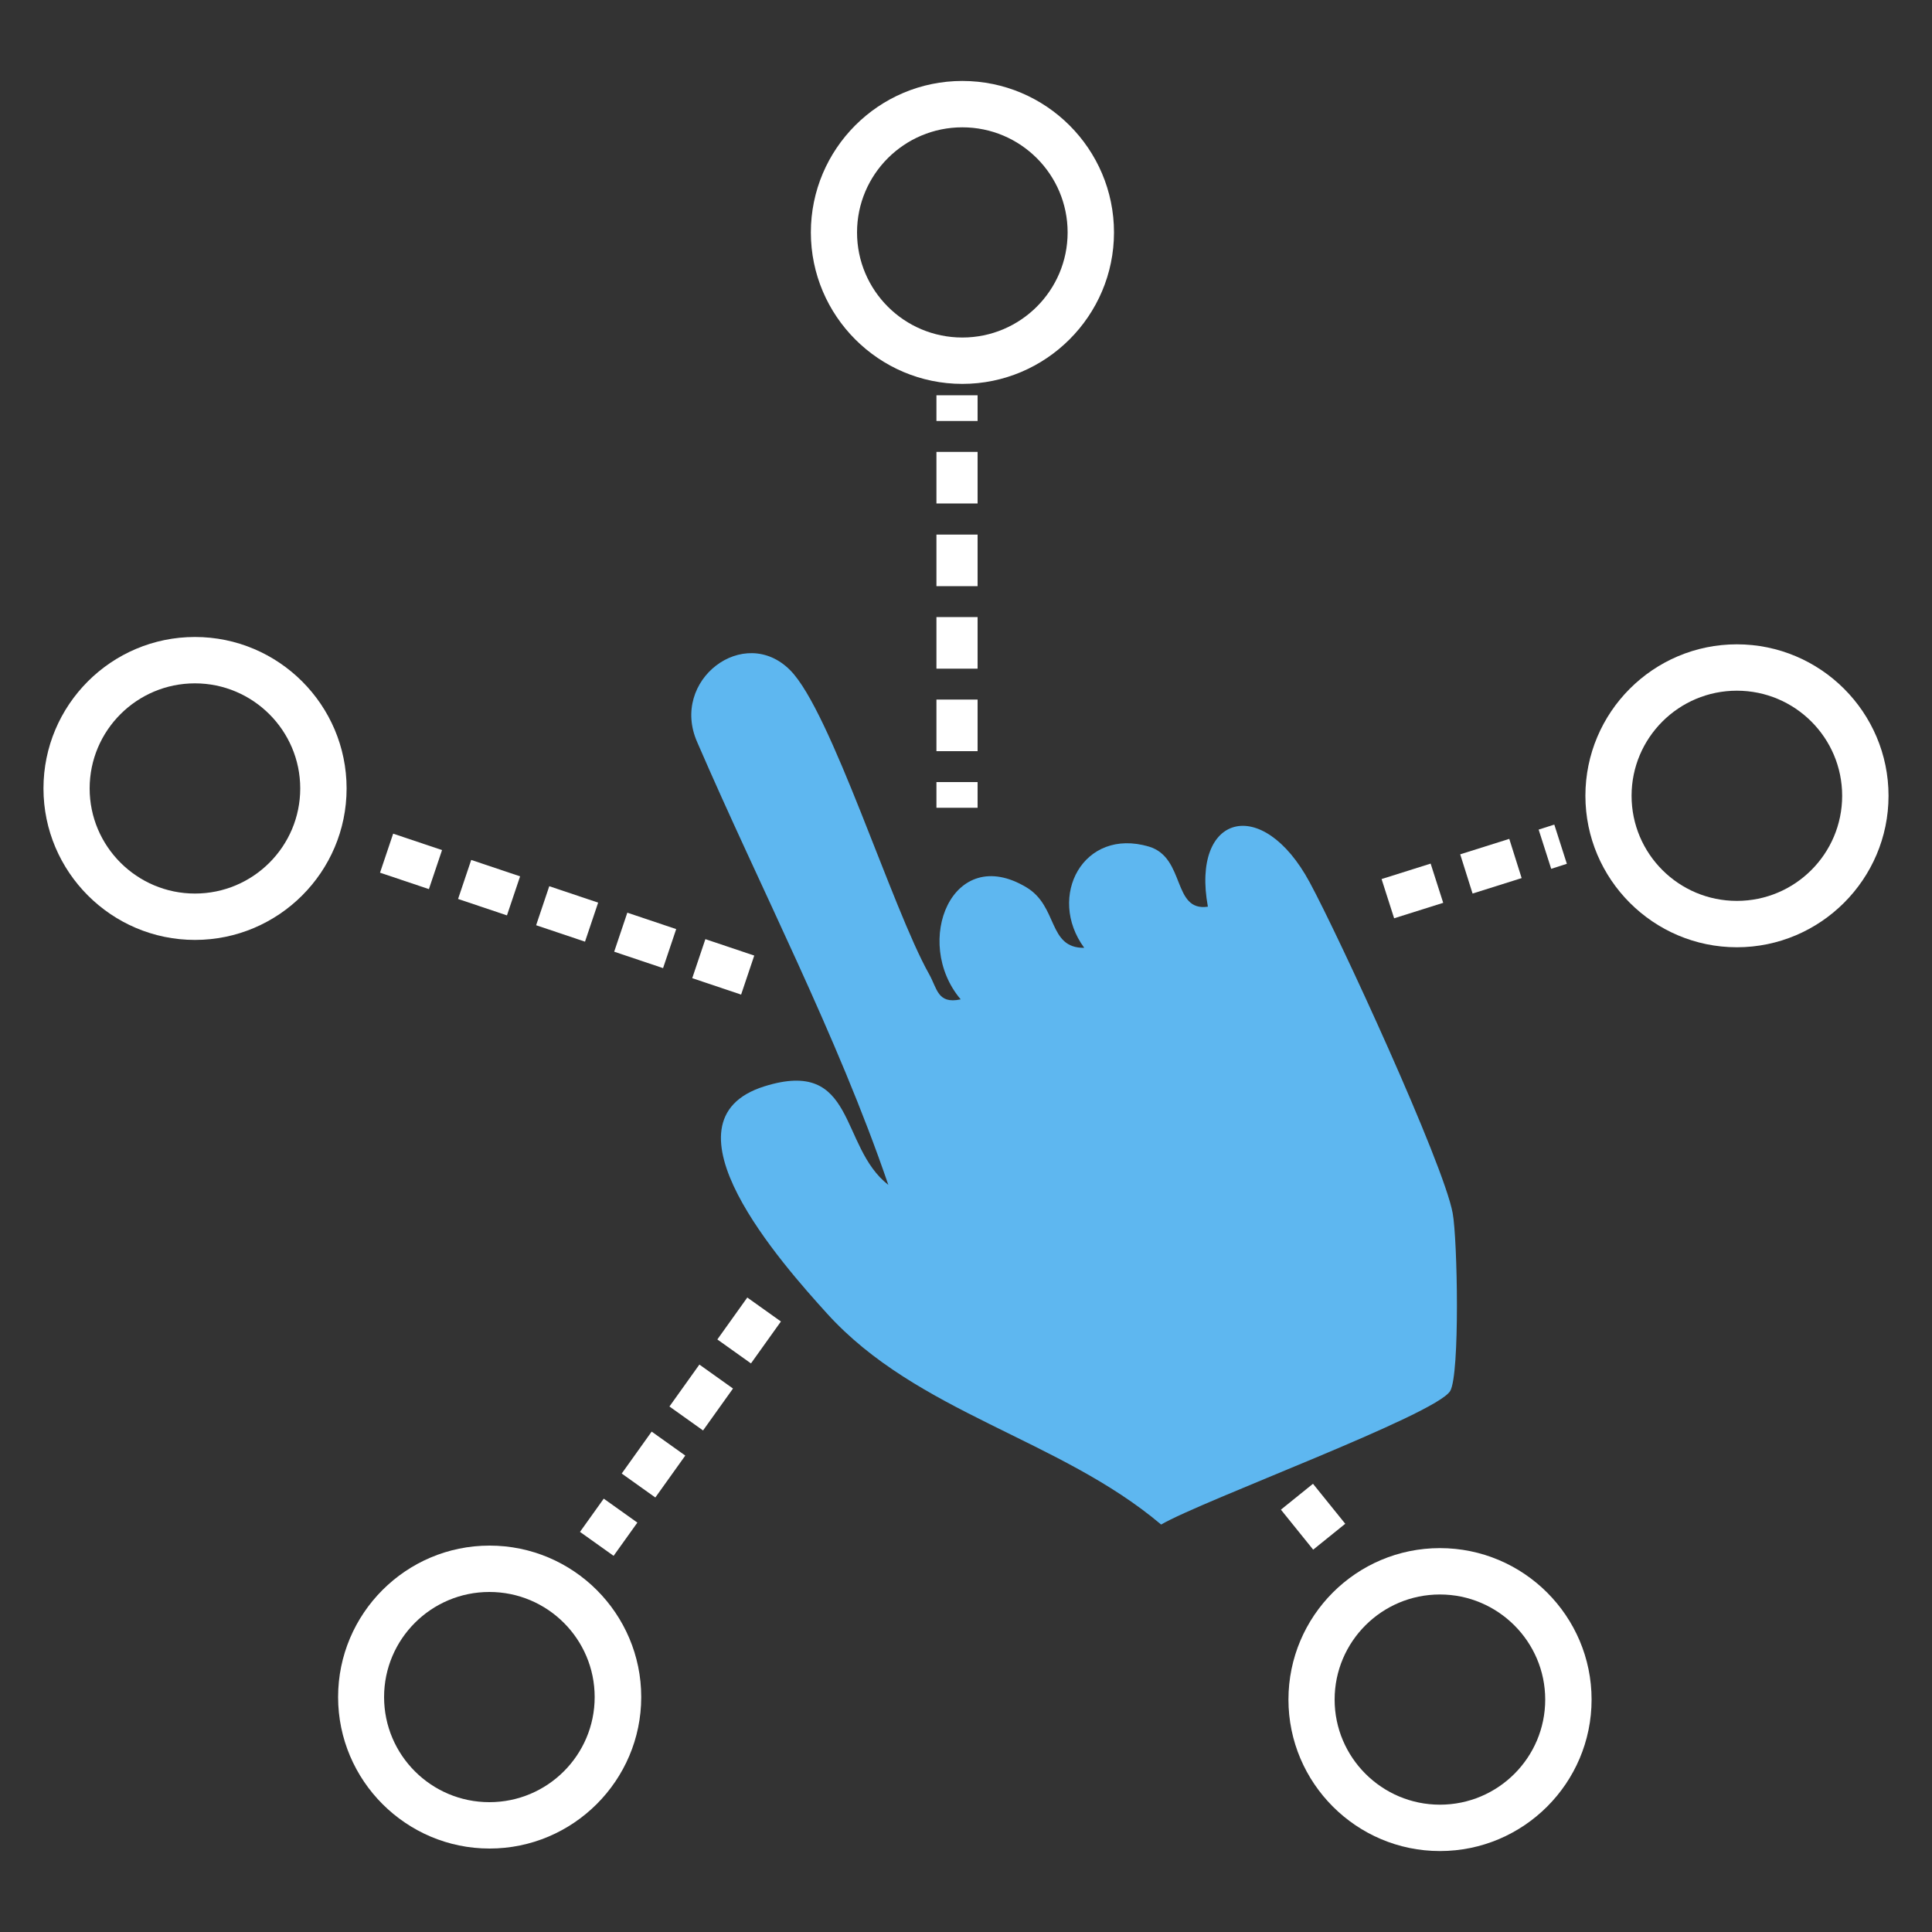
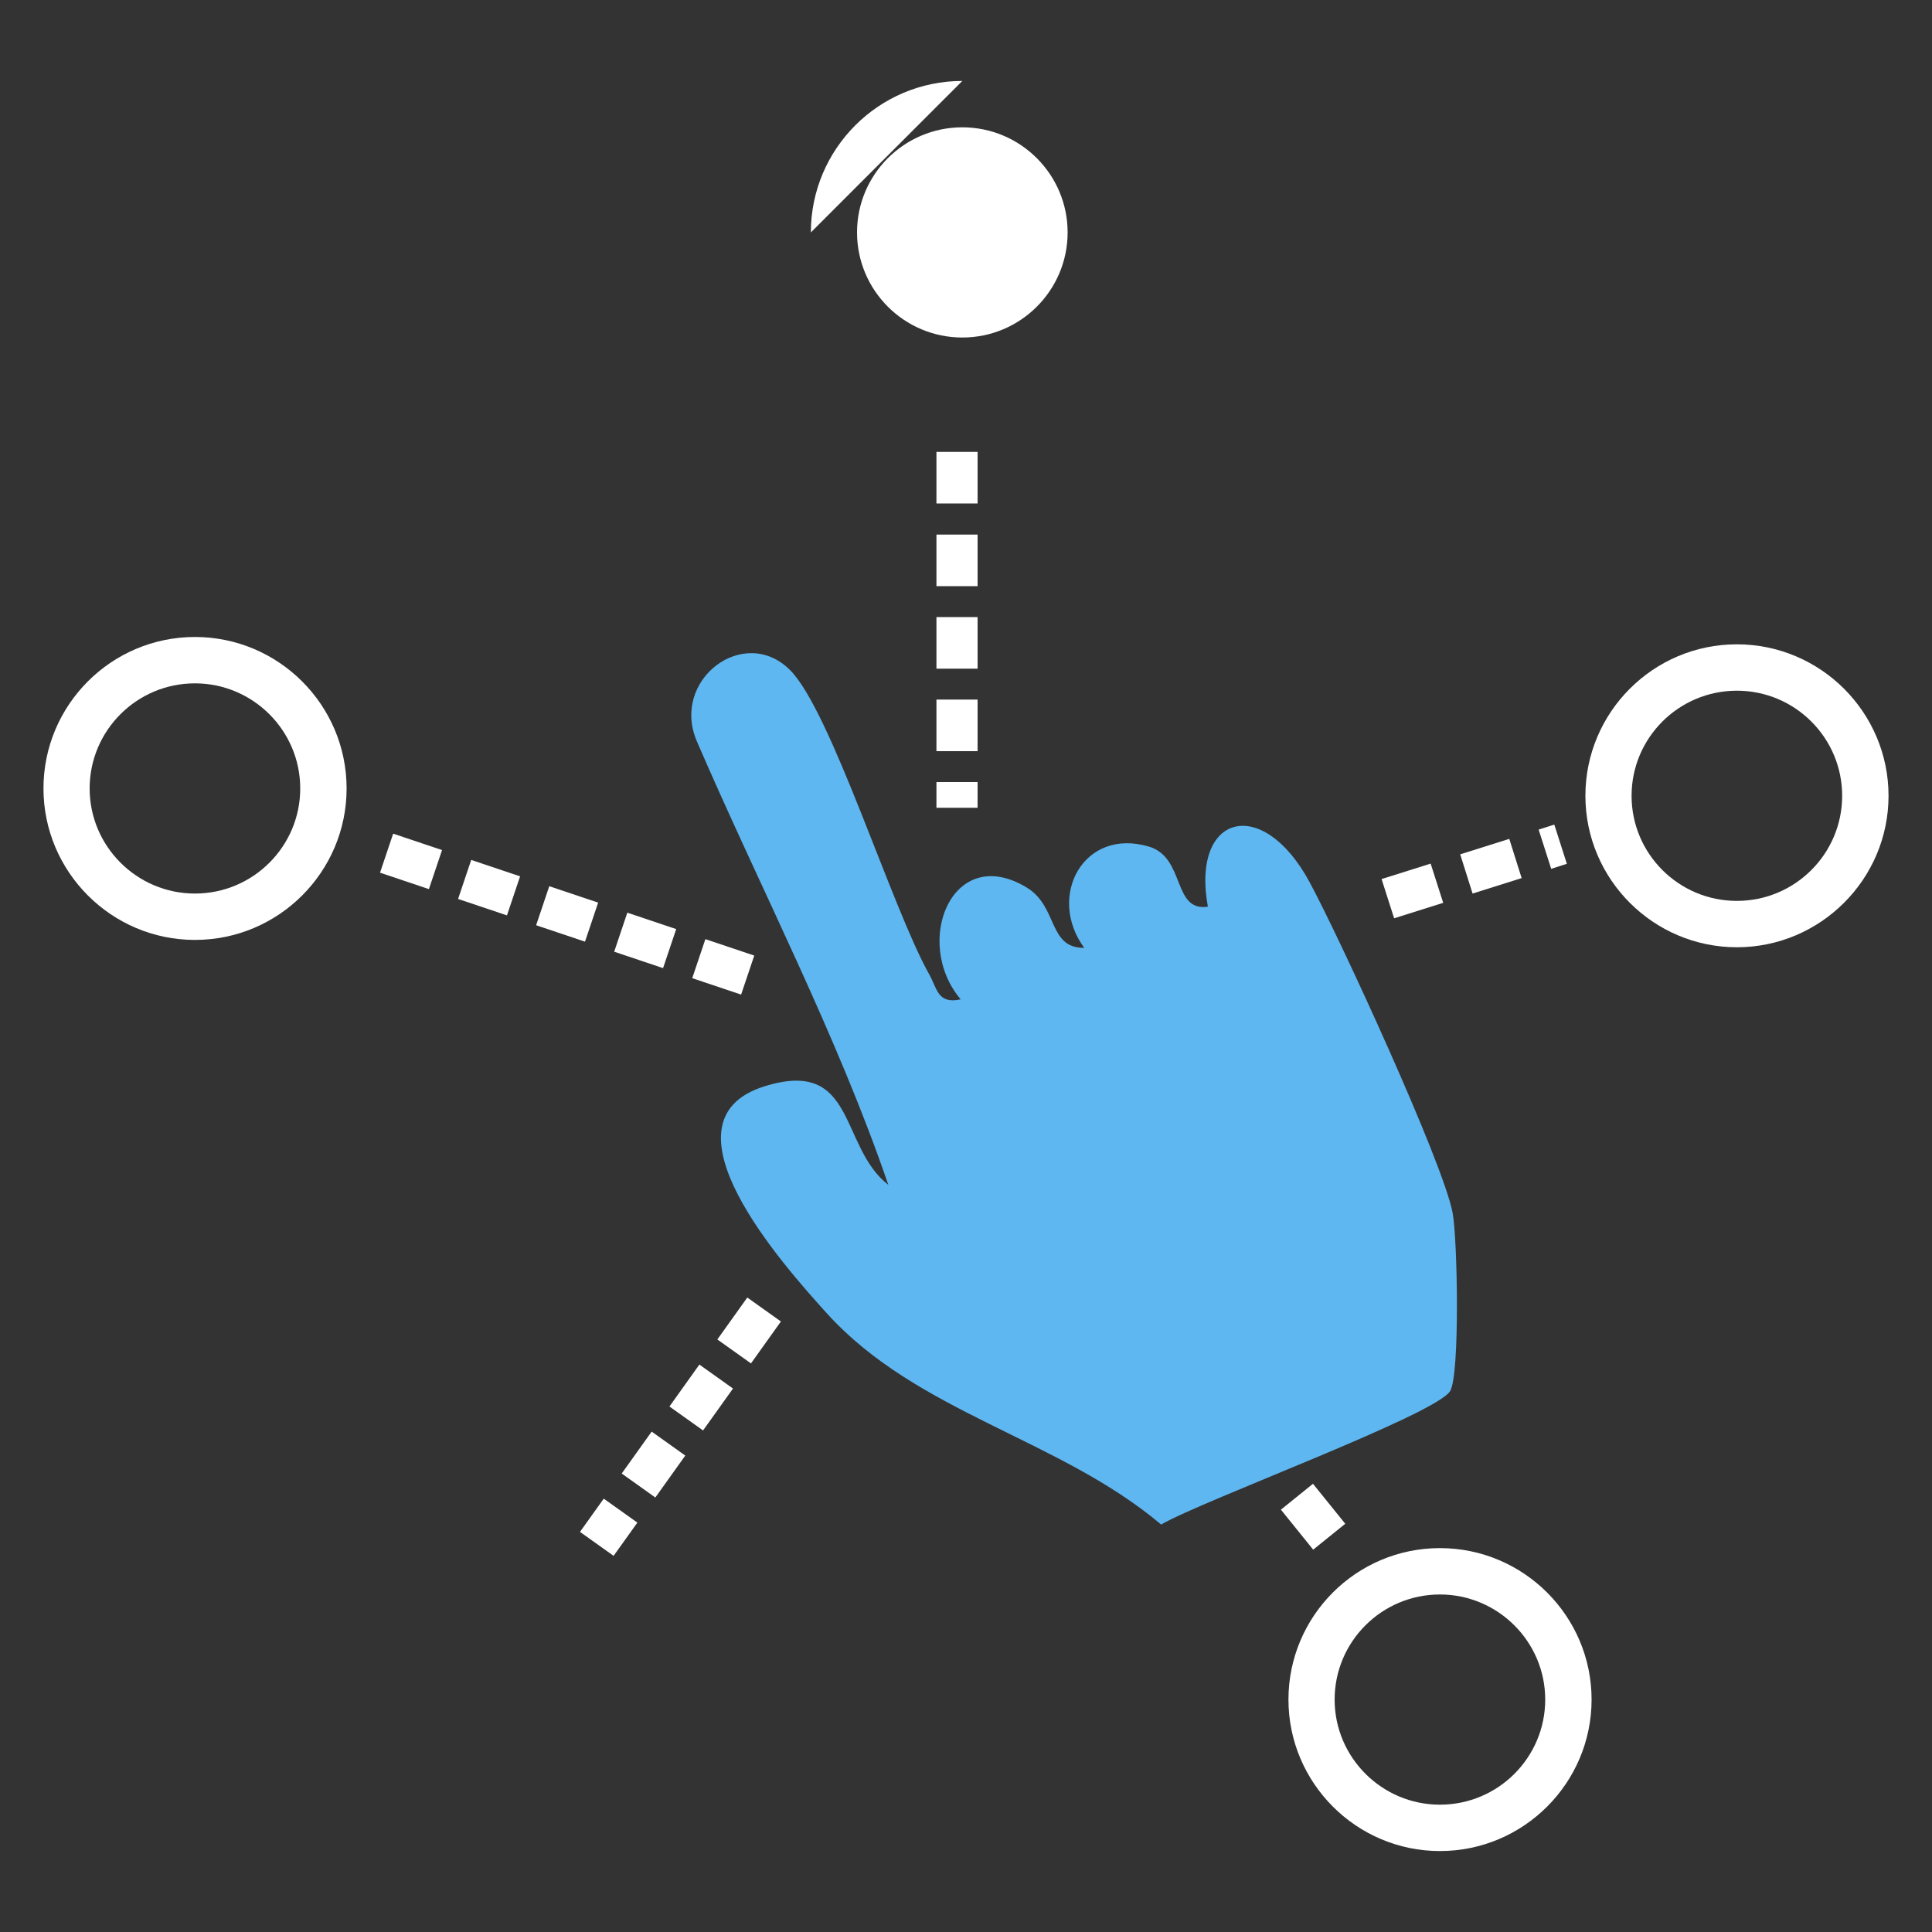
<svg xmlns="http://www.w3.org/2000/svg" id="Layer_1" data-name="Layer 1" viewBox="0 0 100 100">
  <rect x="0" y="0" width="100" height="100" fill="#333333" stroke="none" />
  <defs>
    <style>
      .cls-1 {
        fill: #5eb7f0;
      }

      .cls-2 {
        fill: #fff;
      }

      .cls-3 {
        fill: none;
      }
    </style>
  </defs>
  <rect class="cls-3" x="2.5" y="4.44" width="95" height="91.12" />
  <g>
    <path class="cls-2" d="M74.53,80.13c-4.33,0-7.84,3.52-7.84,7.84s3.52,7.84,7.84,7.84c4.33,0,7.85-3.52,7.85-7.84s-3.52-7.84-7.85-7.84ZM79.98,87.97c0,3-2.44,5.44-5.45,5.44-3,0-5.45-2.44-5.45-5.44s2.44-5.44,5.45-5.44c3,0,5.45,2.44,5.45,5.44Z" />
-     <path class="cls-2" d="M25.34,80c-4.33,0-7.84,3.52-7.84,7.84s3.52,7.84,7.84,7.84,7.85-3.52,7.85-7.84c0-4.32-3.52-7.84-7.85-7.84ZM30.78,87.84c0,3-2.44,5.44-5.45,5.44s-5.45-2.44-5.45-5.44,2.44-5.44,5.45-5.44,5.45,2.44,5.45,5.44Z" />
    <path class="cls-2" d="M10.09,32.97c-4.33,0-7.84,3.52-7.84,7.84s3.52,7.84,7.84,7.84c4.33,0,7.85-3.52,7.85-7.84s-3.52-7.84-7.85-7.84ZM15.54,40.81c0,3-2.44,5.44-5.45,5.44-3,0-5.45-2.44-5.45-5.44s2.44-5.44,5.45-5.44c3,0,5.45,2.44,5.45,5.44Z" />
    <path class="cls-2" d="M89.9,33.35c-4.33,0-7.84,3.52-7.84,7.84s3.52,7.84,7.84,7.84,7.85-3.52,7.85-7.84-3.52-7.84-7.85-7.84ZM95.35,41.19c0,3-2.44,5.44-5.45,5.44s-5.45-2.44-5.45-5.44,2.44-5.44,5.45-5.44,5.45,2.44,5.45,5.44Z" />
-     <path class="cls-2" d="M49.81,4.19c-4.33,0-7.84,3.52-7.84,7.84s3.52,7.84,7.84,7.84,7.85-3.52,7.85-7.84-3.52-7.84-7.85-7.84ZM55.26,12.03c0,3-2.44,5.44-5.45,5.44s-5.45-2.44-5.45-5.44,2.44-5.44,5.45-5.44,5.45,2.44,5.45,5.44Z" />
+     <path class="cls-2" d="M49.81,4.19c-4.33,0-7.84,3.52-7.84,7.84ZM55.26,12.03c0,3-2.44,5.44-5.45,5.44s-5.45-2.44-5.45-5.44,2.44-5.44,5.45-5.44,5.45,2.44,5.45,5.44Z" />
  </g>
  <path class="cls-1" d="M49.72,51.72c-2.5-2.96-.43-8.1,3.41-5.79,1.65.99,1.1,3.15,2.99,3.13-1.95-2.65-.05-6.25,3.35-5.24,1.9.57,1.2,3.38,3.05,3.11-.88-4.78,2.81-5.82,5.27-1.26,1.51,2.79,6.93,14.55,7.4,17.12.25,1.35.38,8.36-.13,9.21-.75,1.23-12.84,5.67-14.96,6.91-5.27-4.45-12.63-5.77-17.3-10.93-2.28-2.52-8.93-9.96-3.24-11.75,4.78-1.5,3.86,3.11,6.42,5.1-2.65-7.75-6.6-15.3-9.89-22.91-1.43-3.22,2.43-6.13,4.81-3.73,2.12,2.13,5.26,12.3,7.19,15.73.42.74.43,1.56,1.62,1.31h0Z" />
  <path class="cls-2" d="M50.6,40.48h-2.13v1.33h2.13v-1.33Z" />
  <path class="cls-2" d="M50.6,38.88h-2.13v-2.67h2.13v2.67ZM50.6,34.61h-2.13v-2.67h2.13v2.67ZM50.6,30.34h-2.13v-2.67h2.13v2.67ZM50.6,26.06h-2.13v-2.67h2.13v2.67Z" />
-   <path class="cls-2" d="M50.6,20.46h-2.13v1.33h2.13v-1.33Z" />
  <path class="cls-2" d="M72.16,47.53l-.65-2.03,2.54-.8.65,2.03-2.54.8ZM76.22,46.25l-.64-2.03,2.54-.8.64,2.03-2.54.8ZM80.29,44.97l-.65-2.03.81-.26.65,2.03-.81.26Z" />
  <path class="cls-2" d="M67.96,76.8l-1.66,1.34,1.67,2.07,1.66-1.34-1.67-2.07Z" />
  <path class="cls-2" d="M31.76,80.53l-1.74-1.24,1.23-1.72,1.74,1.24-1.23,1.72ZM33.92,77.51l-1.74-1.24,1.55-2.17,1.74,1.24-1.55,2.17ZM36.39,74.04l-1.74-1.24,1.55-2.17,1.74,1.24-1.55,2.17ZM38.87,70.57l-1.74-1.24,1.55-2.17,1.74,1.24-1.55,2.17Z" />
  <path class="cls-2" d="M38.36,51.48l-2.53-.85.68-2.02,2.53.85-.68,2.02ZM34.32,50.11l-2.53-.85.68-2.02,2.53.85-.68,2.02ZM30.28,48.74l-2.53-.85.68-2.02,2.53.85-.68,2.02ZM26.24,47.38l-2.53-.85.68-2.02,2.53.85-.68,2.02ZM22.2,46.02l-2.53-.85.68-2.02,2.53.85-.68,2.02Z" />
</svg>